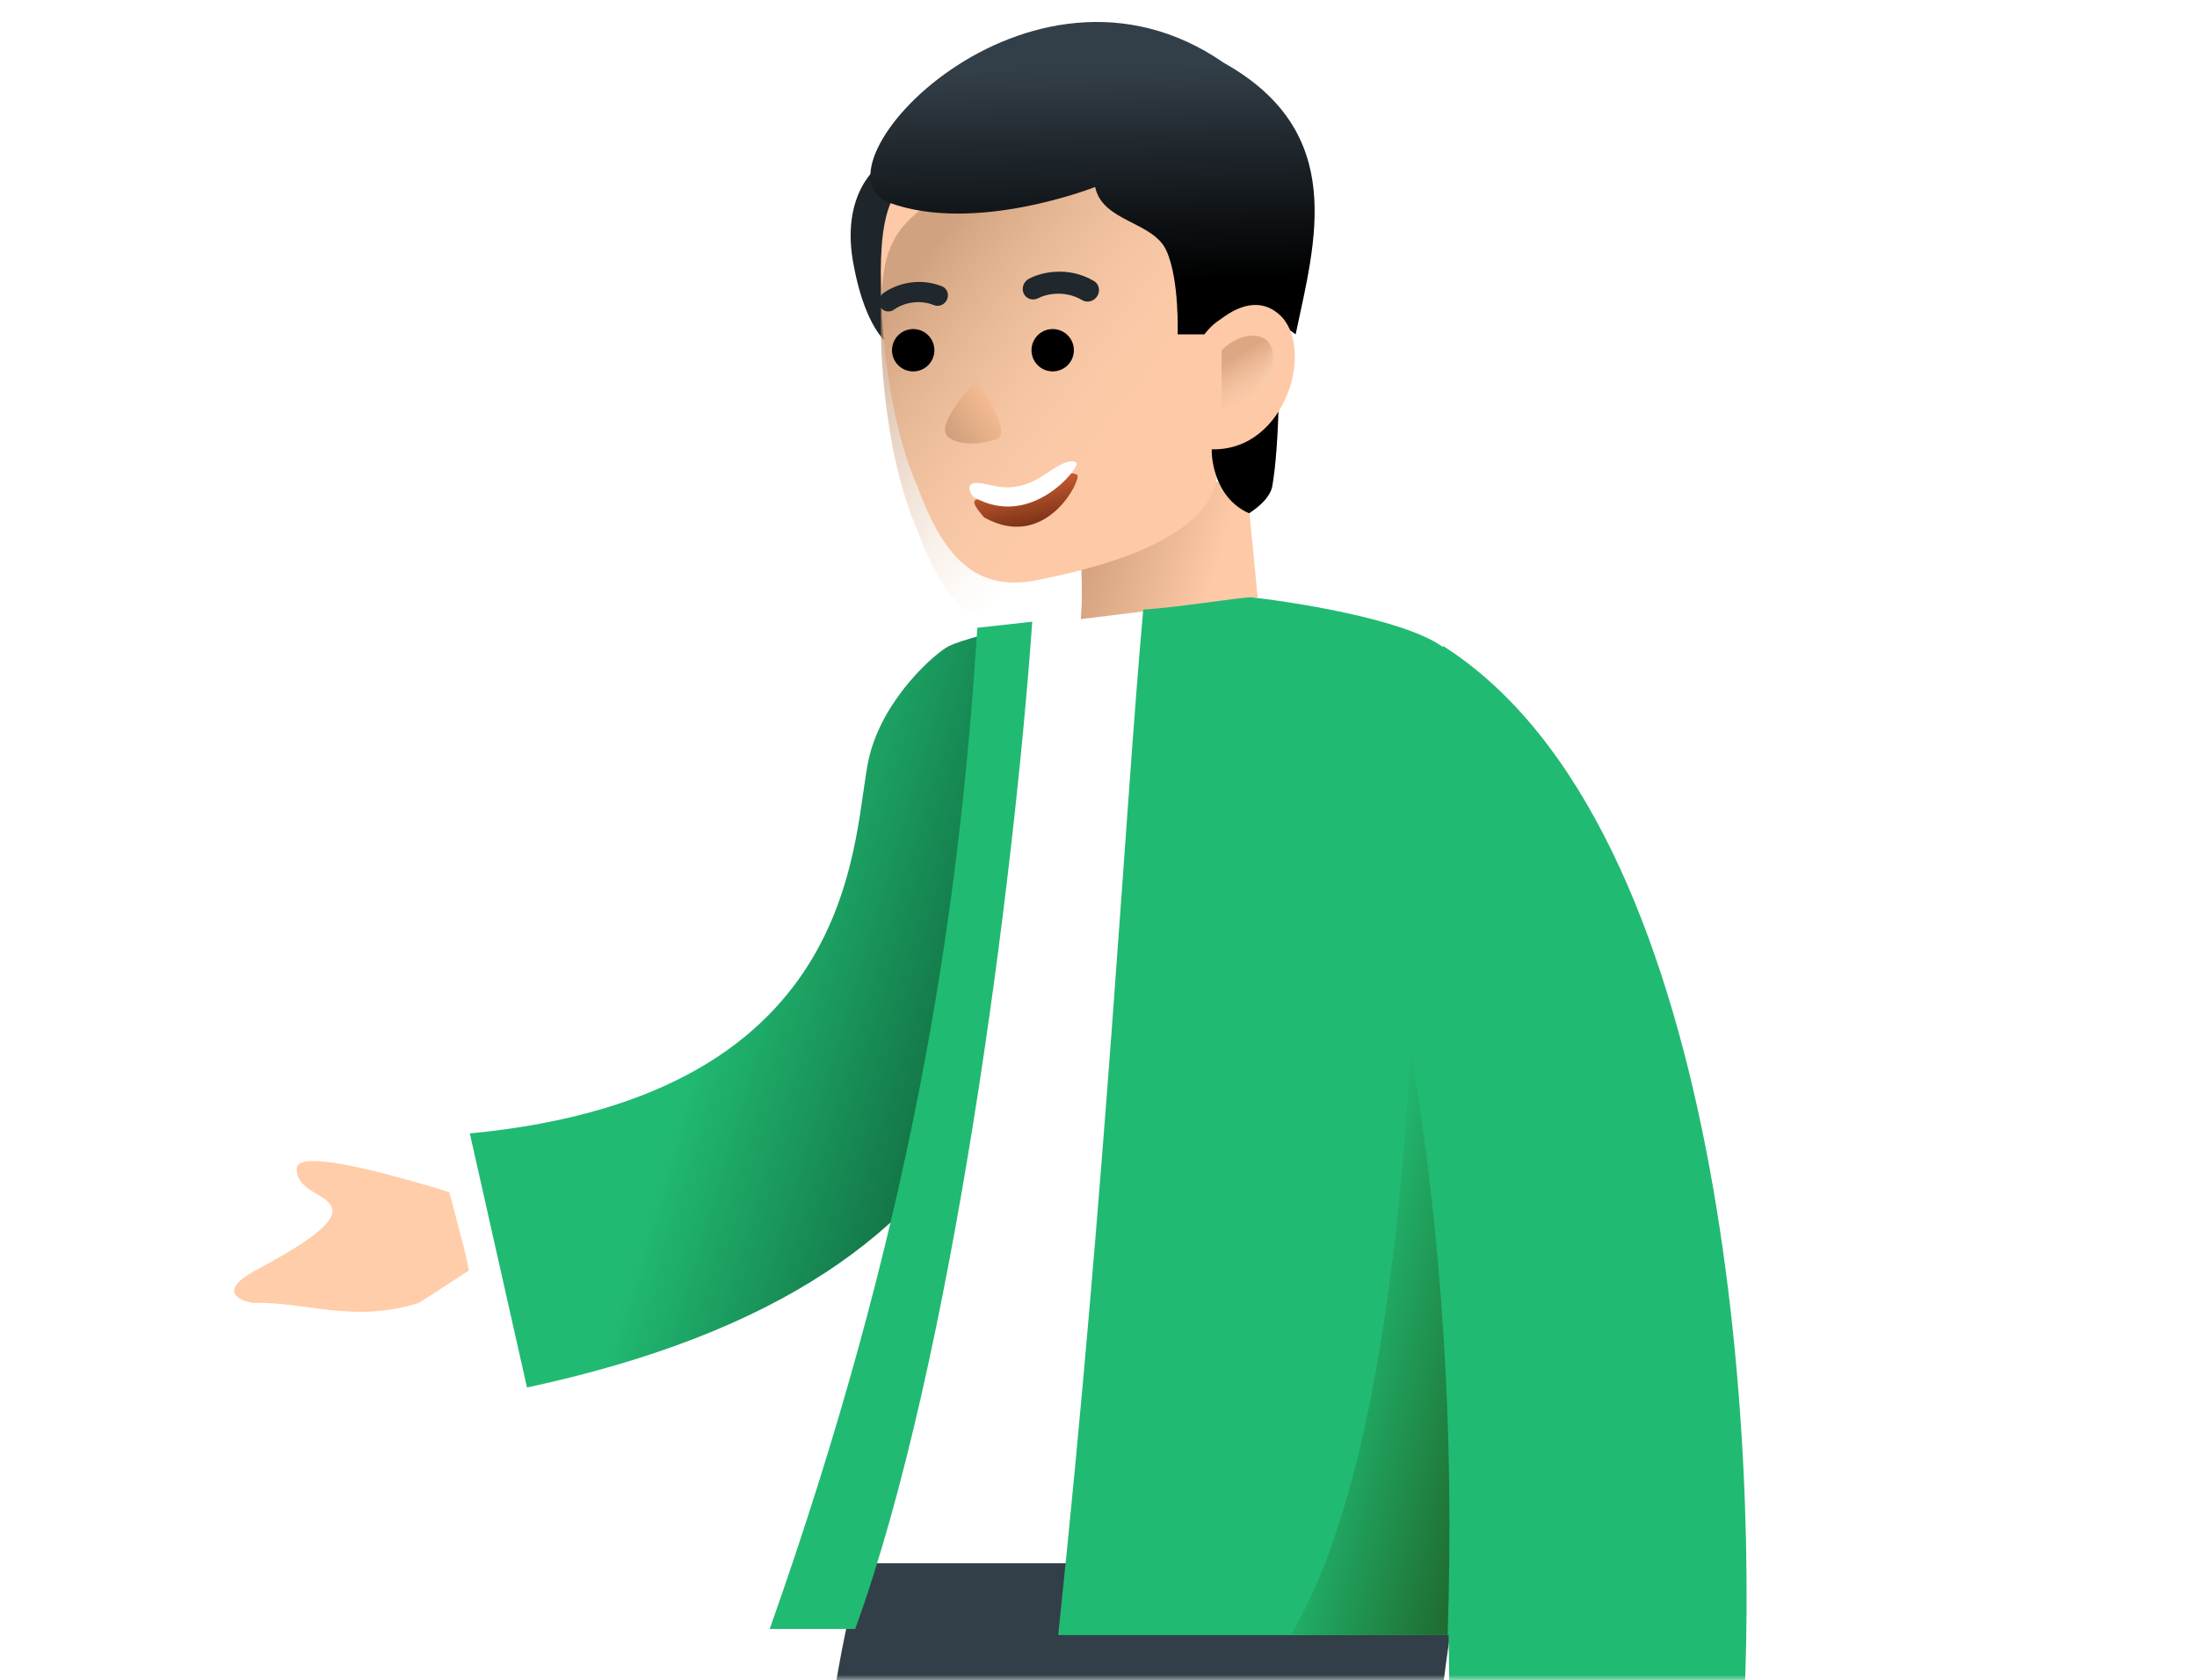
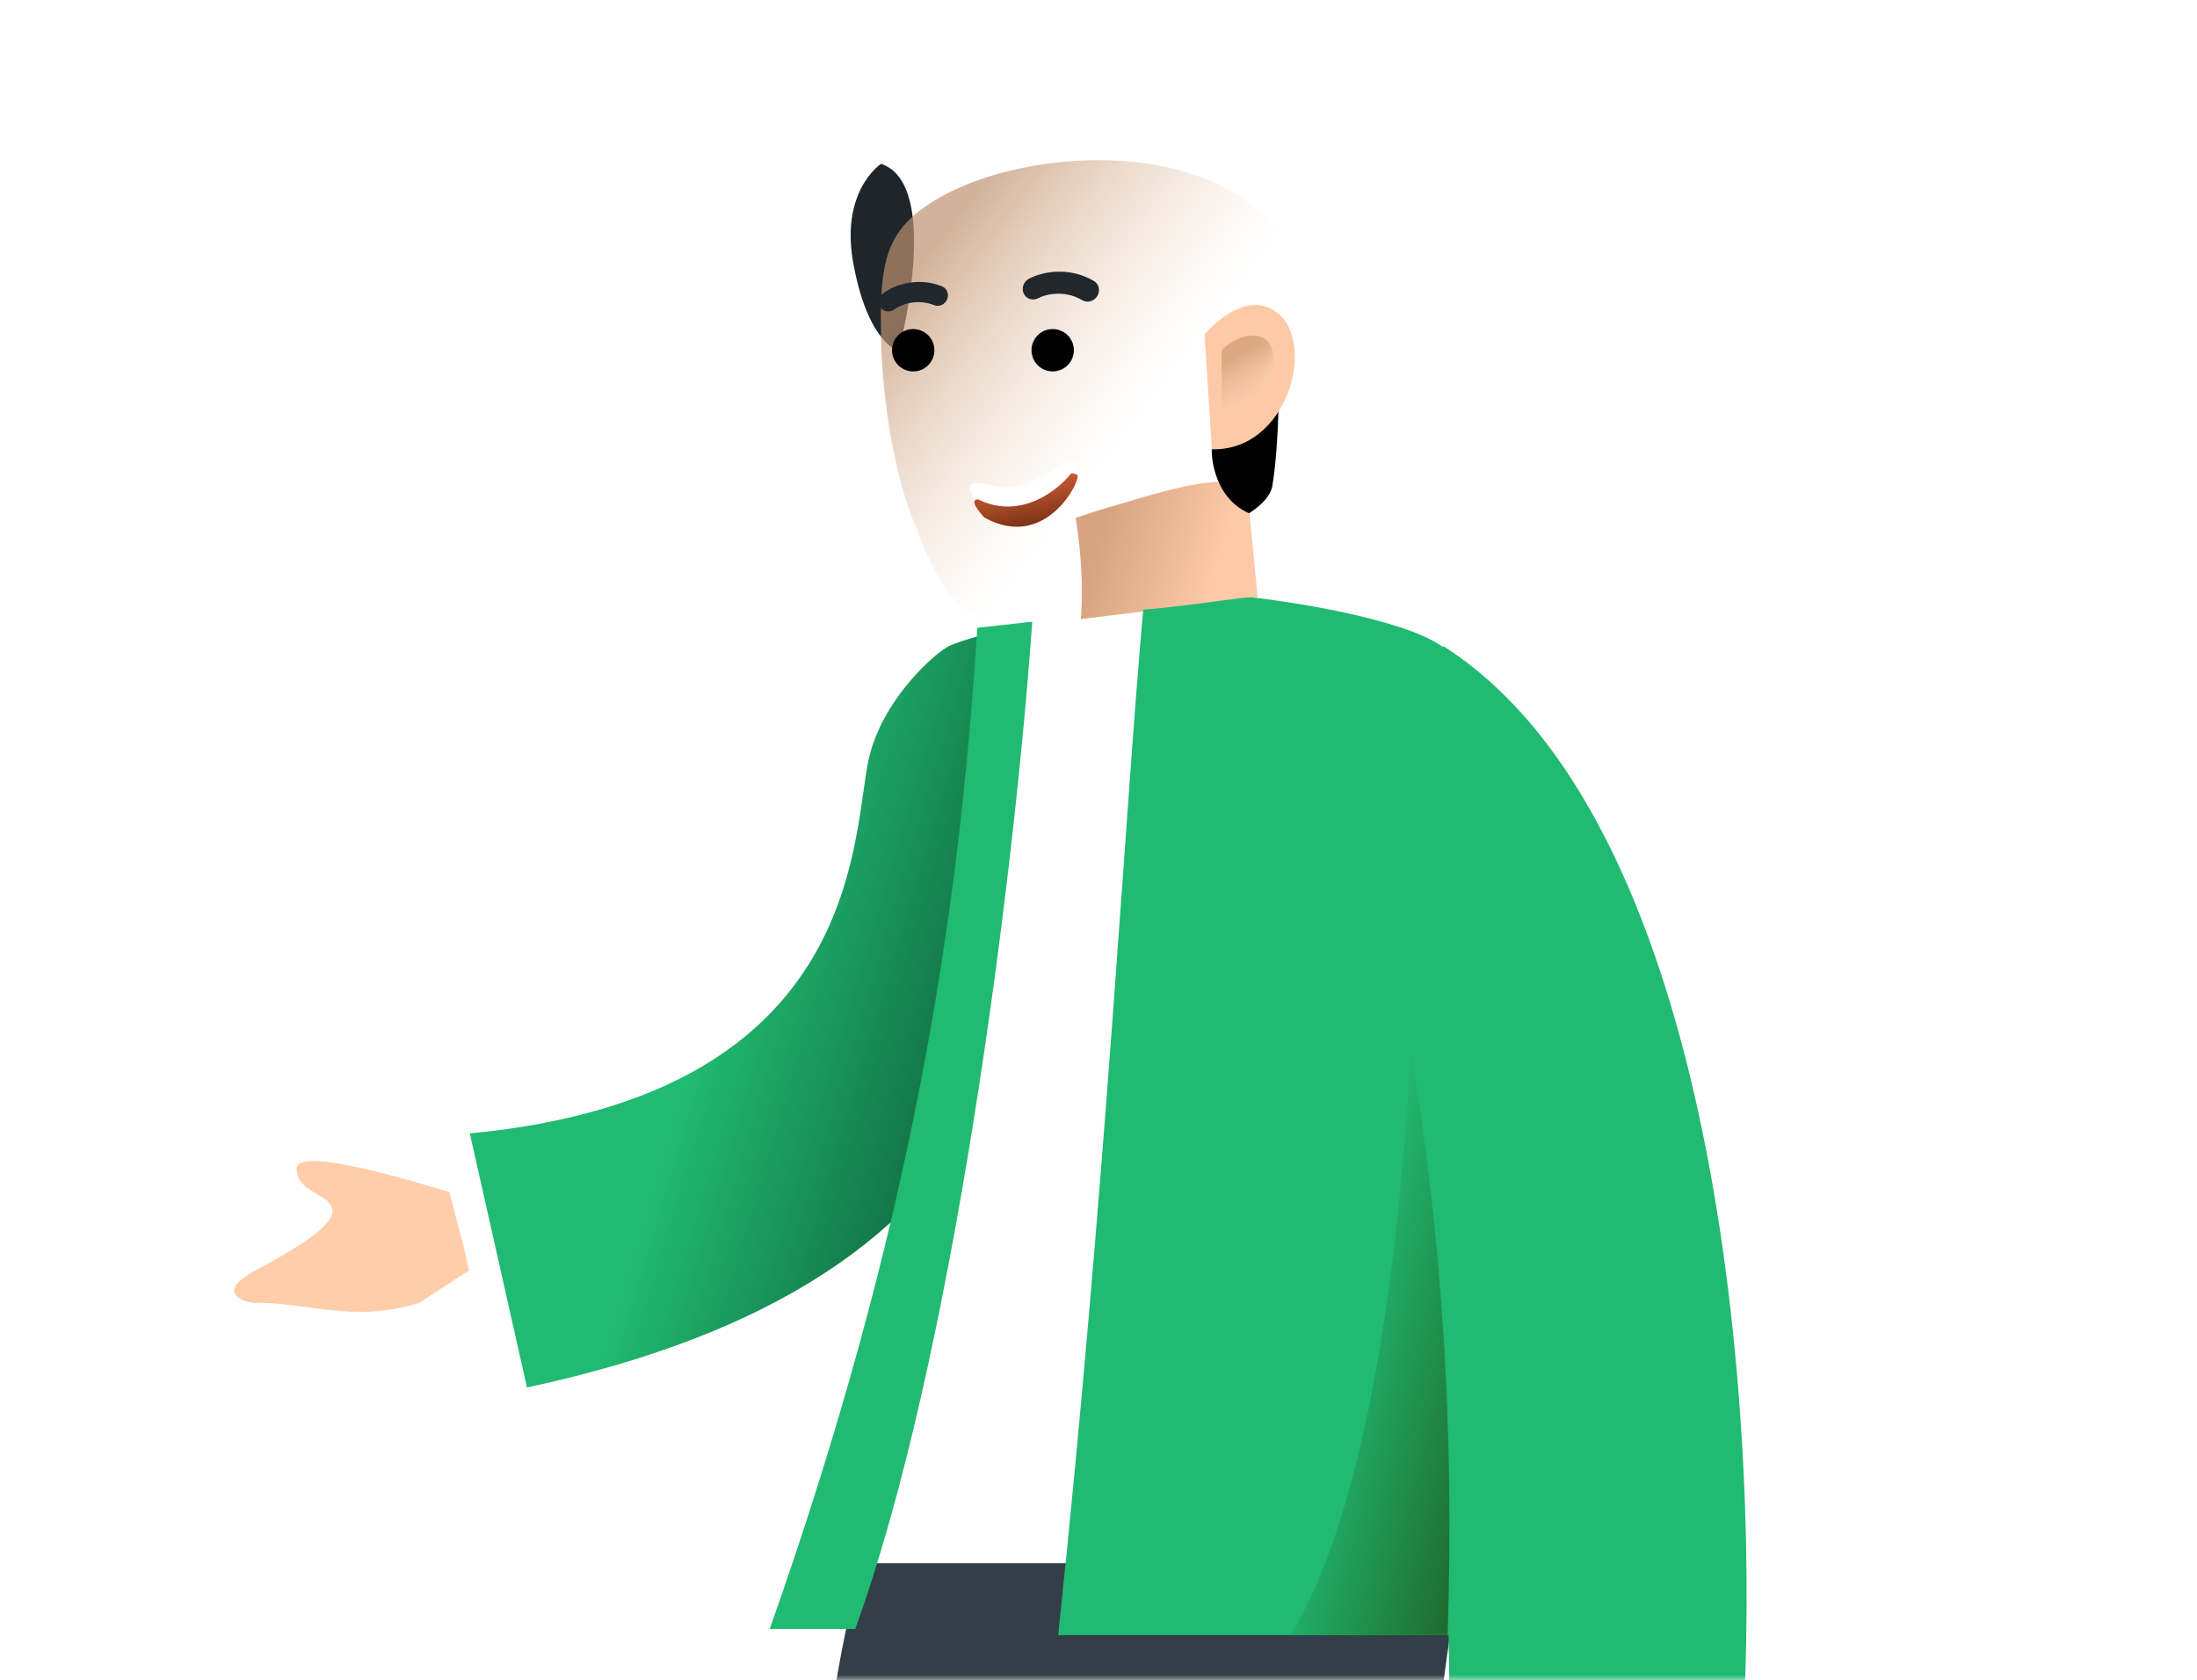
<svg xmlns="http://www.w3.org/2000/svg" width="200" height="153" viewBox="0 0 200 153" fill="none">
  <mask id="mask0_2328_5865" style="mask-type:alpha" maskUnits="userSpaceOnUse" x="0" y="0" width="200" height="153">
    <rect width="200" height="153" fill="#C4C4C4" />
  </mask>
  <g mask="url(#mask0_2328_5865)">
-     <path d="M80.202 14.917C80.202 14.917 76.32 17.449 77.755 24.369C79.105 31.289 81.806 31.964 81.806 31.964C81.806 31.964 85.857 16.774 80.202 14.917Z" fill="#1F262B" />
+     <path d="M80.202 14.917C80.202 14.917 76.32 17.449 77.755 24.369C79.105 31.289 81.806 31.964 81.806 31.964C81.806 31.964 85.857 16.774 80.202 14.917" fill="#1F262B" />
    <path d="M97.919 47.156C97.919 47.156 98.705 51.512 98.426 55.848C98.147 60.185 97.919 61.71 97.919 61.71C109.165 59.978 114.674 56.322 114.674 56.322L113.519 44.393C111.241 42.79 104.418 45.215 100.789 46.227C99.101 46.734 97.919 47.156 97.919 47.156Z" fill="url(#paint0_linear_2328_5865)" />
-     <path d="M80.199 25.971C80.199 26.309 80.199 26.562 80.199 26.899C80.368 32.385 81.296 39.197 83.507 44.285C85.816 50.548 88.723 53.99 94.462 52.808C101.297 51.458 111.998 48.46 110.743 41.554C111.924 40.794 115.644 45.128 115.813 44.285C116.151 42.343 116.319 39.643 116.404 36.689C116.657 27.828 116.066 16.772 116.066 16.772C107.796 6.476 84.757 10.527 81.296 18.038C80.368 19.726 80.115 22.595 80.199 25.971Z" fill="#FDC9A6" />
    <g filter="url(#filter0_i_2328_5865)">
      <path d="M80.199 25.971C80.199 26.309 80.199 26.562 80.199 26.899C80.368 32.385 81.296 39.197 83.507 44.285C85.816 50.548 88.723 53.99 94.462 52.808C101.297 51.458 110.743 49.716 110.743 40.926C111.924 40.166 115.644 45.128 115.813 44.285C116.151 42.343 116.319 39.643 116.404 36.689C116.657 27.828 116.066 16.772 116.066 16.772C107.796 6.476 84.757 10.527 81.296 18.038C80.368 19.726 80.115 22.595 80.199 25.971Z" fill="url(#paint1_linear_2328_5865)" fill-opacity="0.7" />
    </g>
    <path d="M95.83 33.816C96.895 33.816 97.758 32.953 97.758 31.887C97.758 30.822 96.895 29.959 95.83 29.959C94.765 29.959 93.901 30.822 93.901 31.887C93.901 32.953 94.765 33.816 95.83 33.816Z" fill="black" />
    <path d="M83.131 33.817C84.197 33.817 85.06 32.954 85.06 31.889C85.06 30.823 84.197 29.96 83.131 29.96C82.066 29.96 81.203 30.823 81.203 31.889C81.203 32.954 82.066 33.817 83.131 33.817Z" fill="black" />
    <path fill-rule="evenodd" clip-rule="evenodd" d="M86.219 27.256C86.02 27.73 85.49 27.967 85.035 27.785C83.385 27.125 81.896 27.805 81.425 28.166C81.019 28.476 80.457 28.403 80.171 28.001C79.884 27.599 79.981 27.022 80.387 26.711C81.235 26.062 83.388 25.123 85.752 26.068C86.208 26.25 86.417 26.782 86.219 27.256Z" fill="#20272D" />
    <path fill-rule="evenodd" clip-rule="evenodd" d="M99.892 26.953C99.598 27.434 98.984 27.602 98.519 27.329C96.839 26.338 95.11 26.826 94.538 27.139C94.046 27.409 93.449 27.235 93.205 26.751C92.961 26.267 93.162 25.657 93.654 25.387C94.683 24.824 97.177 24.165 99.585 25.585C100.049 25.859 100.187 26.471 99.892 26.953Z" fill="#20272D" />
-     <path d="M86.383 39.845C87.649 40.713 89.721 40.326 90.598 40.024C92.114 39.747 90.161 36.343 88.804 34.685C87.597 36.037 85.116 38.977 86.383 39.845Z" fill="url(#paint2_linear_2328_5865)" />
    <g filter="url(#filter1_d_2328_5865)">
      <path d="M89.242 44.446C87.989 44.386 89.231 45.652 89.583 46.108C95.276 49.294 98.511 42.543 98.061 42.239C97.611 41.936 96.867 42.089 95.164 43.23C91.756 45.513 90.807 44.52 89.242 44.446Z" fill="url(#paint3_linear_2328_5865)" />
    </g>
    <path d="M89.039 43.975C87.876 43.908 88.245 44.775 88.576 45.216C93.883 48.329 98.417 42.431 97.997 42.136C97.577 41.84 96.888 41.981 95.316 43.068C92.171 45.242 90.492 44.059 89.039 43.975Z" fill="white" />
    <path d="M113.706 46.732C114.888 45.972 115.647 45.129 115.816 44.285C116.154 42.343 116.322 39.643 116.407 36.689L110.331 40.824C110.246 40.909 110.246 45.213 113.706 46.732Z" fill="black" />
-     <path d="M117.947 30.444C117.947 30.444 112.691 26.224 109.653 30.444H107.205C107.205 30.444 107.374 25.465 106.193 22.848C105.011 20.148 100.37 20.232 99.694 17.025C99.694 17.025 88.808 21.329 80.959 18.46C73.111 15.506 93.575 -6.637 111.406 5.719C122.714 12.049 119.719 22.004 117.947 30.444Z" fill="url(#paint4_linear_2328_5865)" />
    <path d="M109.652 30.444C109.652 30.444 113.365 25.971 116.403 28.587C119.779 31.456 117.163 41.077 110.327 40.908L109.652 30.444Z" fill="#FDC9A6" />
    <g opacity="0.5">
      <path d="M111.212 37.082V31.887C113.329 29.771 116.407 30.155 115.83 33.234C115.368 35.697 112.559 36.825 111.212 37.082Z" fill="url(#paint5_linear_2328_5865)" />
      <path d="M111.212 37.082V31.887C113.329 29.771 116.407 30.155 115.83 33.234C115.368 35.697 112.559 36.825 111.212 37.082Z" fill="url(#paint6_linear_2328_5865)" />
    </g>
    <path d="M78.596 142.2H134.177C105.831 174.993 100.829 247.249 100.829 271.149H85.266C70.364 239.438 70.814 167.212 78.596 142.2Z" fill="url(#paint7_linear_2328_5865)" />
    <path d="M88.598 142.201H133.063C124.891 188.807 129.658 251.662 133.063 274.485H116.389C101.487 242.773 91.803 171.23 88.598 142.201Z" fill="#333F48" />
    <path d="M38.144 118.624L42.768 115.625L40.901 108.538C31.601 105.695 26.968 104.993 27.002 106.432C27.054 108.591 29.982 108.662 30.253 110.114C30.523 111.565 26.878 113.725 23.331 115.626C19.784 117.528 21.731 118.402 23.021 118.624C27.793 118.483 32.112 120.525 38.144 118.624Z" fill="#FFCDA9" />
    <path d="M46.836 104.92L40.811 106.262L43.905 121.816L49.162 121.202L46.836 104.92Z" fill="white" />
    <path d="M47.973 126.326L42.769 103.196C79.148 99.726 77.48 75.501 79.148 68.831C80.503 63.412 85.262 59.382 86.373 58.826C87.263 58.381 91.213 57.192 93.911 56.93C98.292 89.125 93.911 116.496 47.973 126.326Z" fill="url(#paint8_linear_2328_5865)" />
    <path fill-rule="evenodd" clip-rule="evenodd" d="M133.68 142.328H75.815C88.404 111.72 91.932 78.553 91.932 57.159L114.617 54.38C127.499 75.097 131.136 108.107 133.68 142.328Z" fill="white" />
    <path d="M104.075 55.492C106.695 55.377 112.606 54.424 113.886 54.38C118.819 54.936 129.326 56.714 131.893 59.382C132.046 84.171 131.949 136.373 131.949 148.868H96.33C100.697 107.648 102.429 73.59 104.075 55.492Z" fill="#21BA72" />
    <path d="M125.837 87.175C125.837 70.723 129.542 61.422 131.395 58.829C157.185 75.281 160.297 131.64 158.63 157.764H131.951C131.951 121.302 127.875 95.512 125.837 87.175Z" fill="#21BA72" />
    <path fill-rule="evenodd" clip-rule="evenodd" d="M128.42 95.512C126.966 121.312 123.325 139.099 117.498 148.87H131.781C132.407 130.307 131.286 112.521 128.42 95.512V95.512Z" fill="url(#paint9_linear_2328_5865)" />
    <path d="M77.851 148.313C86.744 123.857 92.302 80.132 93.97 56.603L88.967 57.159C87.3 83.838 82.853 112.185 70.07 148.313H77.851Z" fill="#21BA72" />
  </g>
  <defs>
    <filter id="filter0_i_2328_5865" x="80.184" y="10.583" width="36.283" height="46.456" filterUnits="userSpaceOnUse" color-interpolation-filters="sRGB">
      <feFlood flood-opacity="0" result="BackgroundImageFix" />
      <feBlend mode="normal" in="SourceGraphic" in2="BackgroundImageFix" result="shape" />
      <feColorMatrix in="SourceAlpha" type="matrix" values="0 0 0 0 0 0 0 0 0 0 0 0 0 0 0 0 0 0 127 0" result="hardAlpha" />
      <feOffset dy="4" />
      <feGaussianBlur stdDeviation="2" />
      <feComposite in2="hardAlpha" operator="arithmetic" k2="-1" k3="1" />
      <feColorMatrix type="matrix" values="0 0 0 0 0.992 0 0 0 0 0.865 0 0 0 0 0.617 0 0 0 0.25 0" />
      <feBlend mode="normal" in2="shape" result="effect1_innerShadow_2328_5865" />
    </filter>
    <filter id="filter1_d_2328_5865" x="87.695" y="42.103" width="11.408" height="6.856" filterUnits="userSpaceOnUse" color-interpolation-filters="sRGB">
      <feFlood flood-opacity="0" result="BackgroundImageFix" />
      <feColorMatrix in="SourceAlpha" type="matrix" values="0 0 0 0 0 0 0 0 0 0 0 0 0 0 0 0 0 0 127 0" result="hardAlpha" />
      <feOffset dy="1" />
      <feGaussianBlur stdDeviation="0.5" />
      <feColorMatrix type="matrix" values="0 0 0 0 0.896 0 0 0 0 0.681 0 0 0 0 0.504 0 0 0 1 0" />
      <feBlend mode="normal" in2="BackgroundImageFix" result="effect1_dropShadow_2328_5865" />
      <feBlend mode="normal" in="SourceGraphic" in2="effect1_dropShadow_2328_5865" result="shape" />
    </filter>
    <linearGradient id="paint0_linear_2328_5865" x1="99.441" y1="50.974" x2="110.115" y2="54.114" gradientUnits="userSpaceOnUse">
      <stop stop-color="#D6A480" />
      <stop offset="1" stop-color="#FDC9A6" />
    </linearGradient>
    <linearGradient id="paint1_linear_2328_5865" x1="86.299" y1="16.767" x2="105.514" y2="31.379" gradientUnits="userSpaceOnUse">
      <stop stop-color="#BF926F" />
      <stop offset="1" stop-color="#F3D1B5" stop-opacity="0" />
    </linearGradient>
    <linearGradient id="paint2_linear_2328_5865" x1="85.189" y1="41.318" x2="90.832" y2="37.391" gradientUnits="userSpaceOnUse">
      <stop stop-color="#C09473" />
      <stop offset="1" stop-color="#F6BB92" />
    </linearGradient>
    <linearGradient id="paint3_linear_2328_5865" x1="92.978" y1="43.023" x2="93.756" y2="46.814" gradientUnits="userSpaceOnUse">
      <stop stop-color="#C75A30" />
      <stop offset="1" stop-color="#7B3317" />
    </linearGradient>
    <linearGradient id="paint4_linear_2328_5865" x1="103.895" y1="6.038" x2="104.392" y2="25.633" gradientUnits="userSpaceOnUse">
      <stop stop-color="#333F48" />
      <stop offset="1" />
    </linearGradient>
    <linearGradient id="paint5_linear_2328_5865" x1="112.7" y1="32.363" x2="114.856" y2="35.993" gradientUnits="userSpaceOnUse">
      <stop stop-color="#BD8660" />
      <stop offset="1" stop-color="#F3D1B5" stop-opacity="0.31" />
    </linearGradient>
    <linearGradient id="paint6_linear_2328_5865" x1="117.44" y1="38.502" x2="113.566" y2="37.057" gradientUnits="userSpaceOnUse">
      <stop stop-color="white" />
      <stop offset="1" stop-color="white" stop-opacity="0" />
    </linearGradient>
    <linearGradient id="paint7_linear_2328_5865" x1="69.703" y1="223.905" x2="103.052" y2="171.103" gradientUnits="userSpaceOnUse">
      <stop />
      <stop offset="1" stop-color="#333F48" />
    </linearGradient>
    <linearGradient id="paint8_linear_2328_5865" x1="90.264" y1="100.512" x2="64.141" y2="92.731" gradientUnits="userSpaceOnUse">
      <stop stop-color="#10653D" />
      <stop offset="1" stop-color="#21BA72" />
    </linearGradient>
    <linearGradient id="paint9_linear_2328_5865" x1="136.396" y1="131.64" x2="120.074" y2="127.595" gradientUnits="userSpaceOnUse">
      <stop stop-color="#1F692D" />
      <stop offset="1" stop-color="#21BA72" />
    </linearGradient>
  </defs>
</svg>